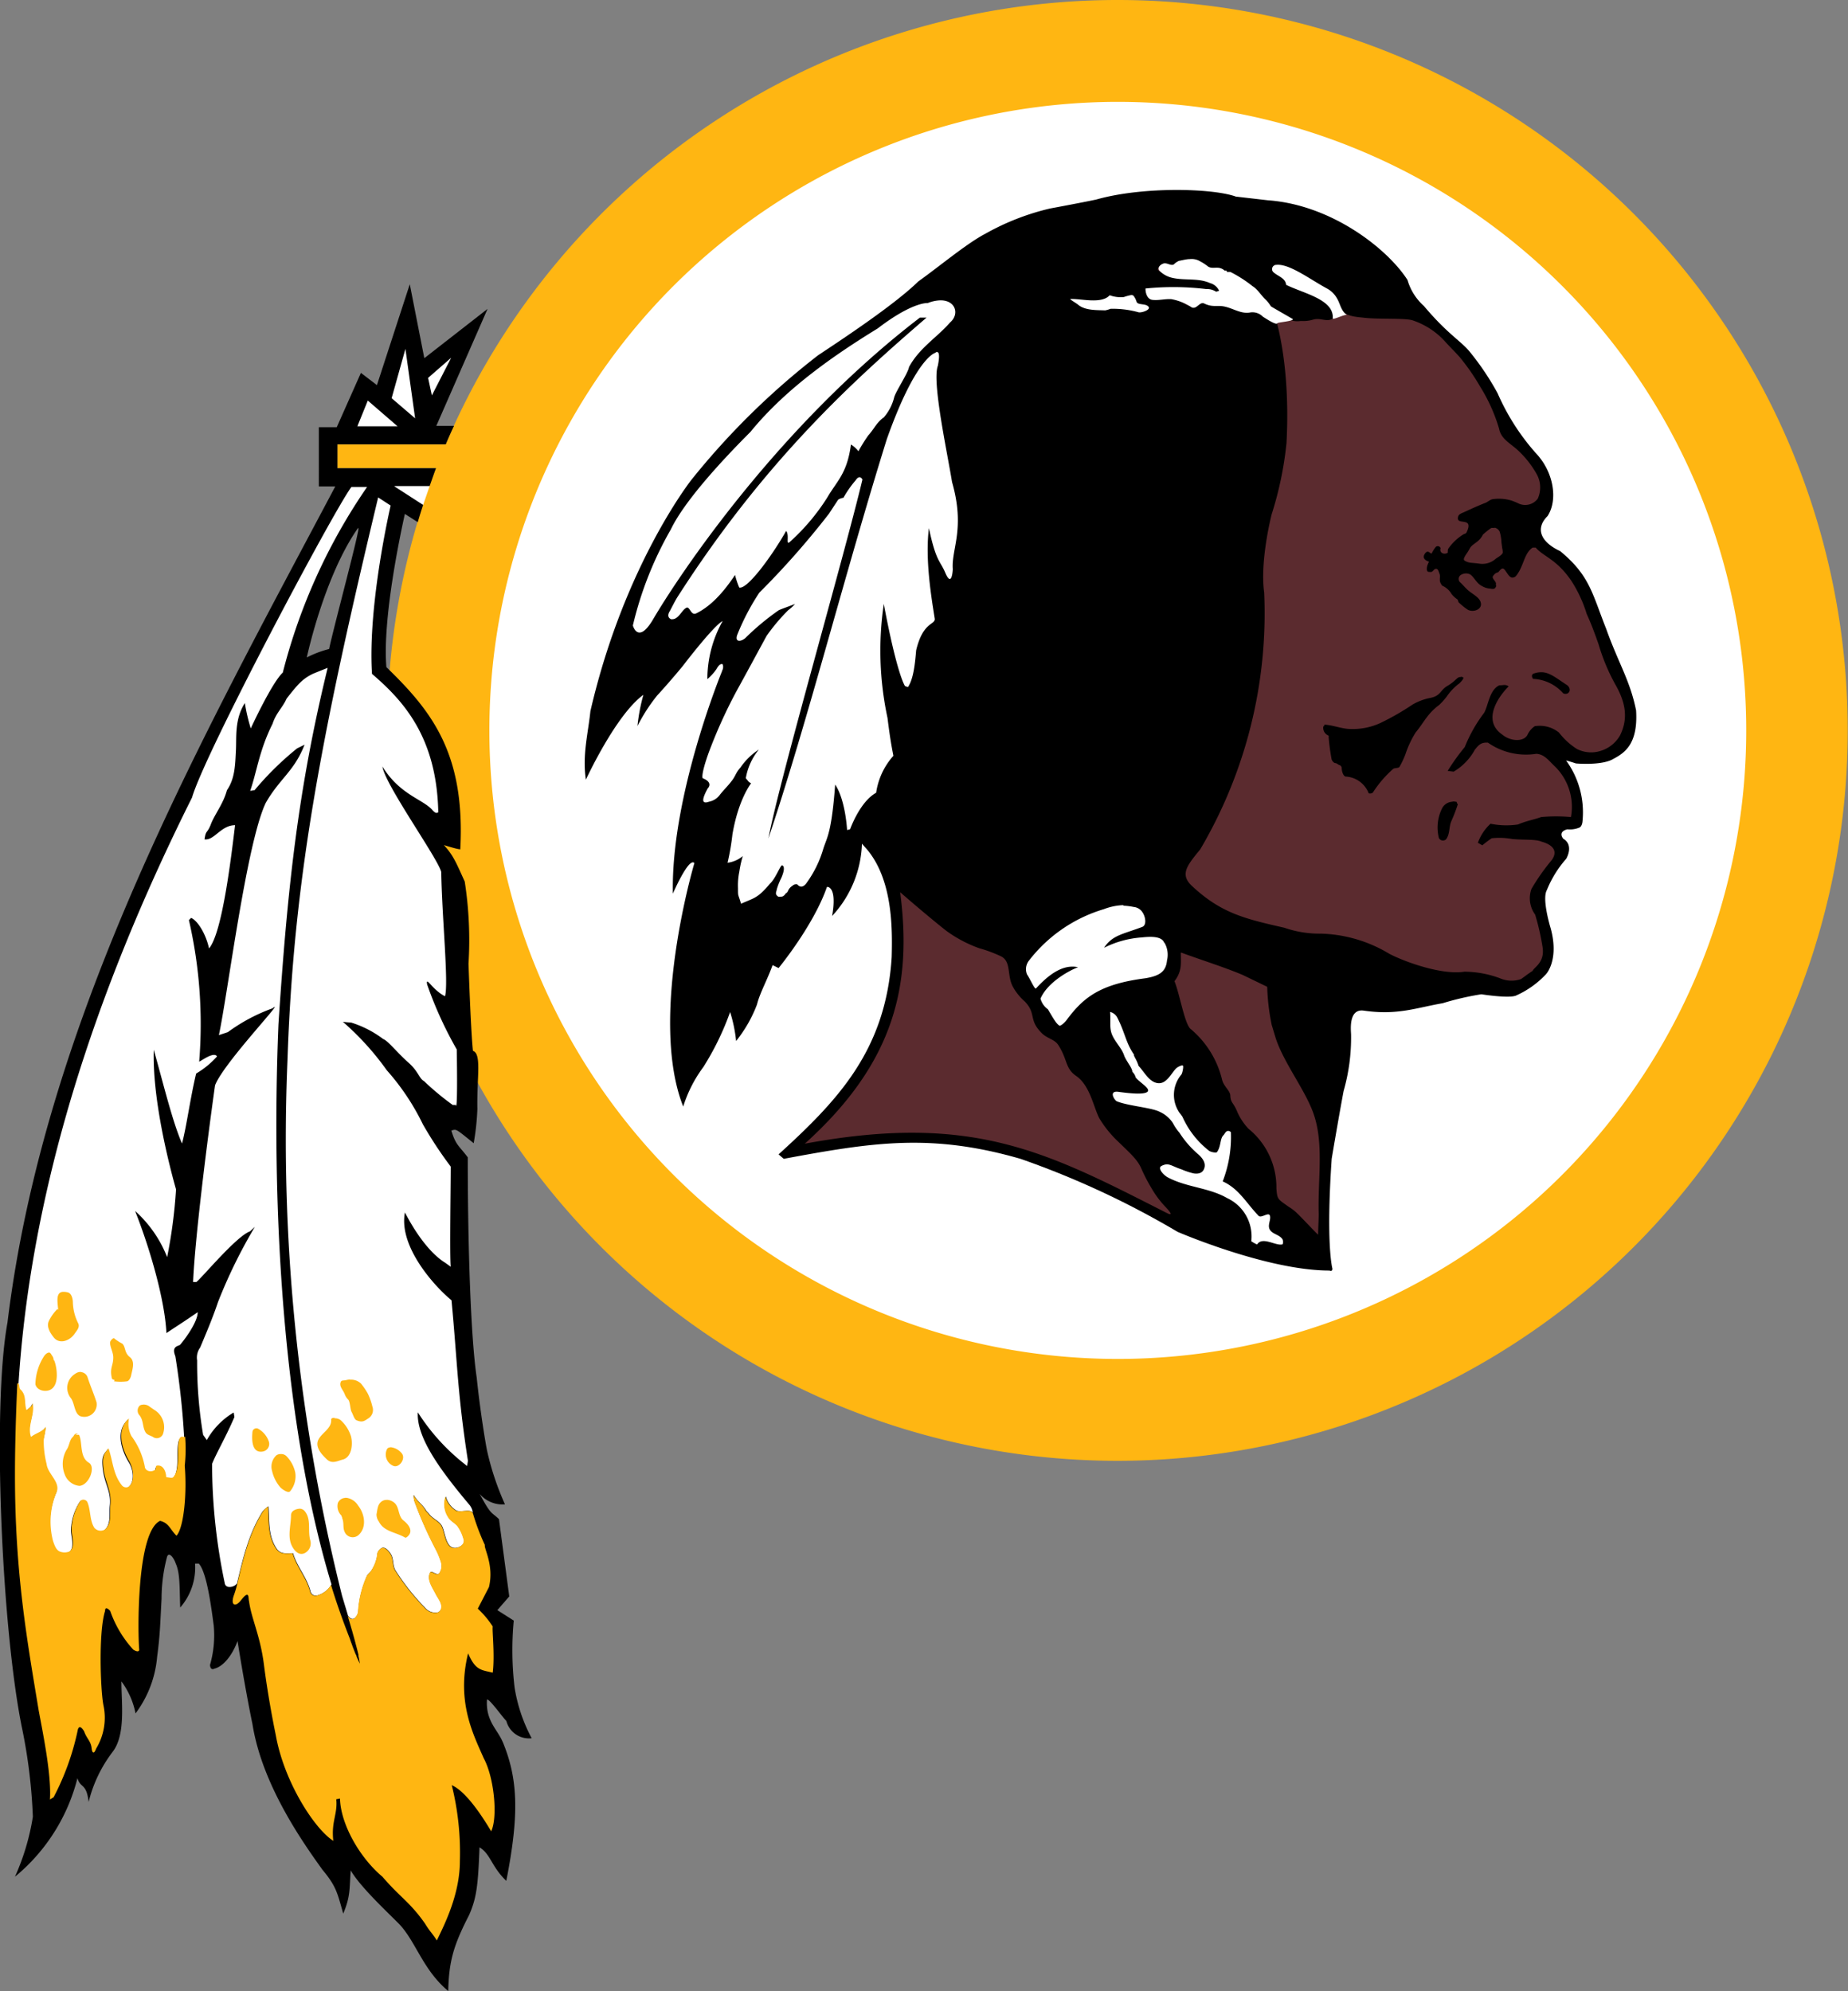
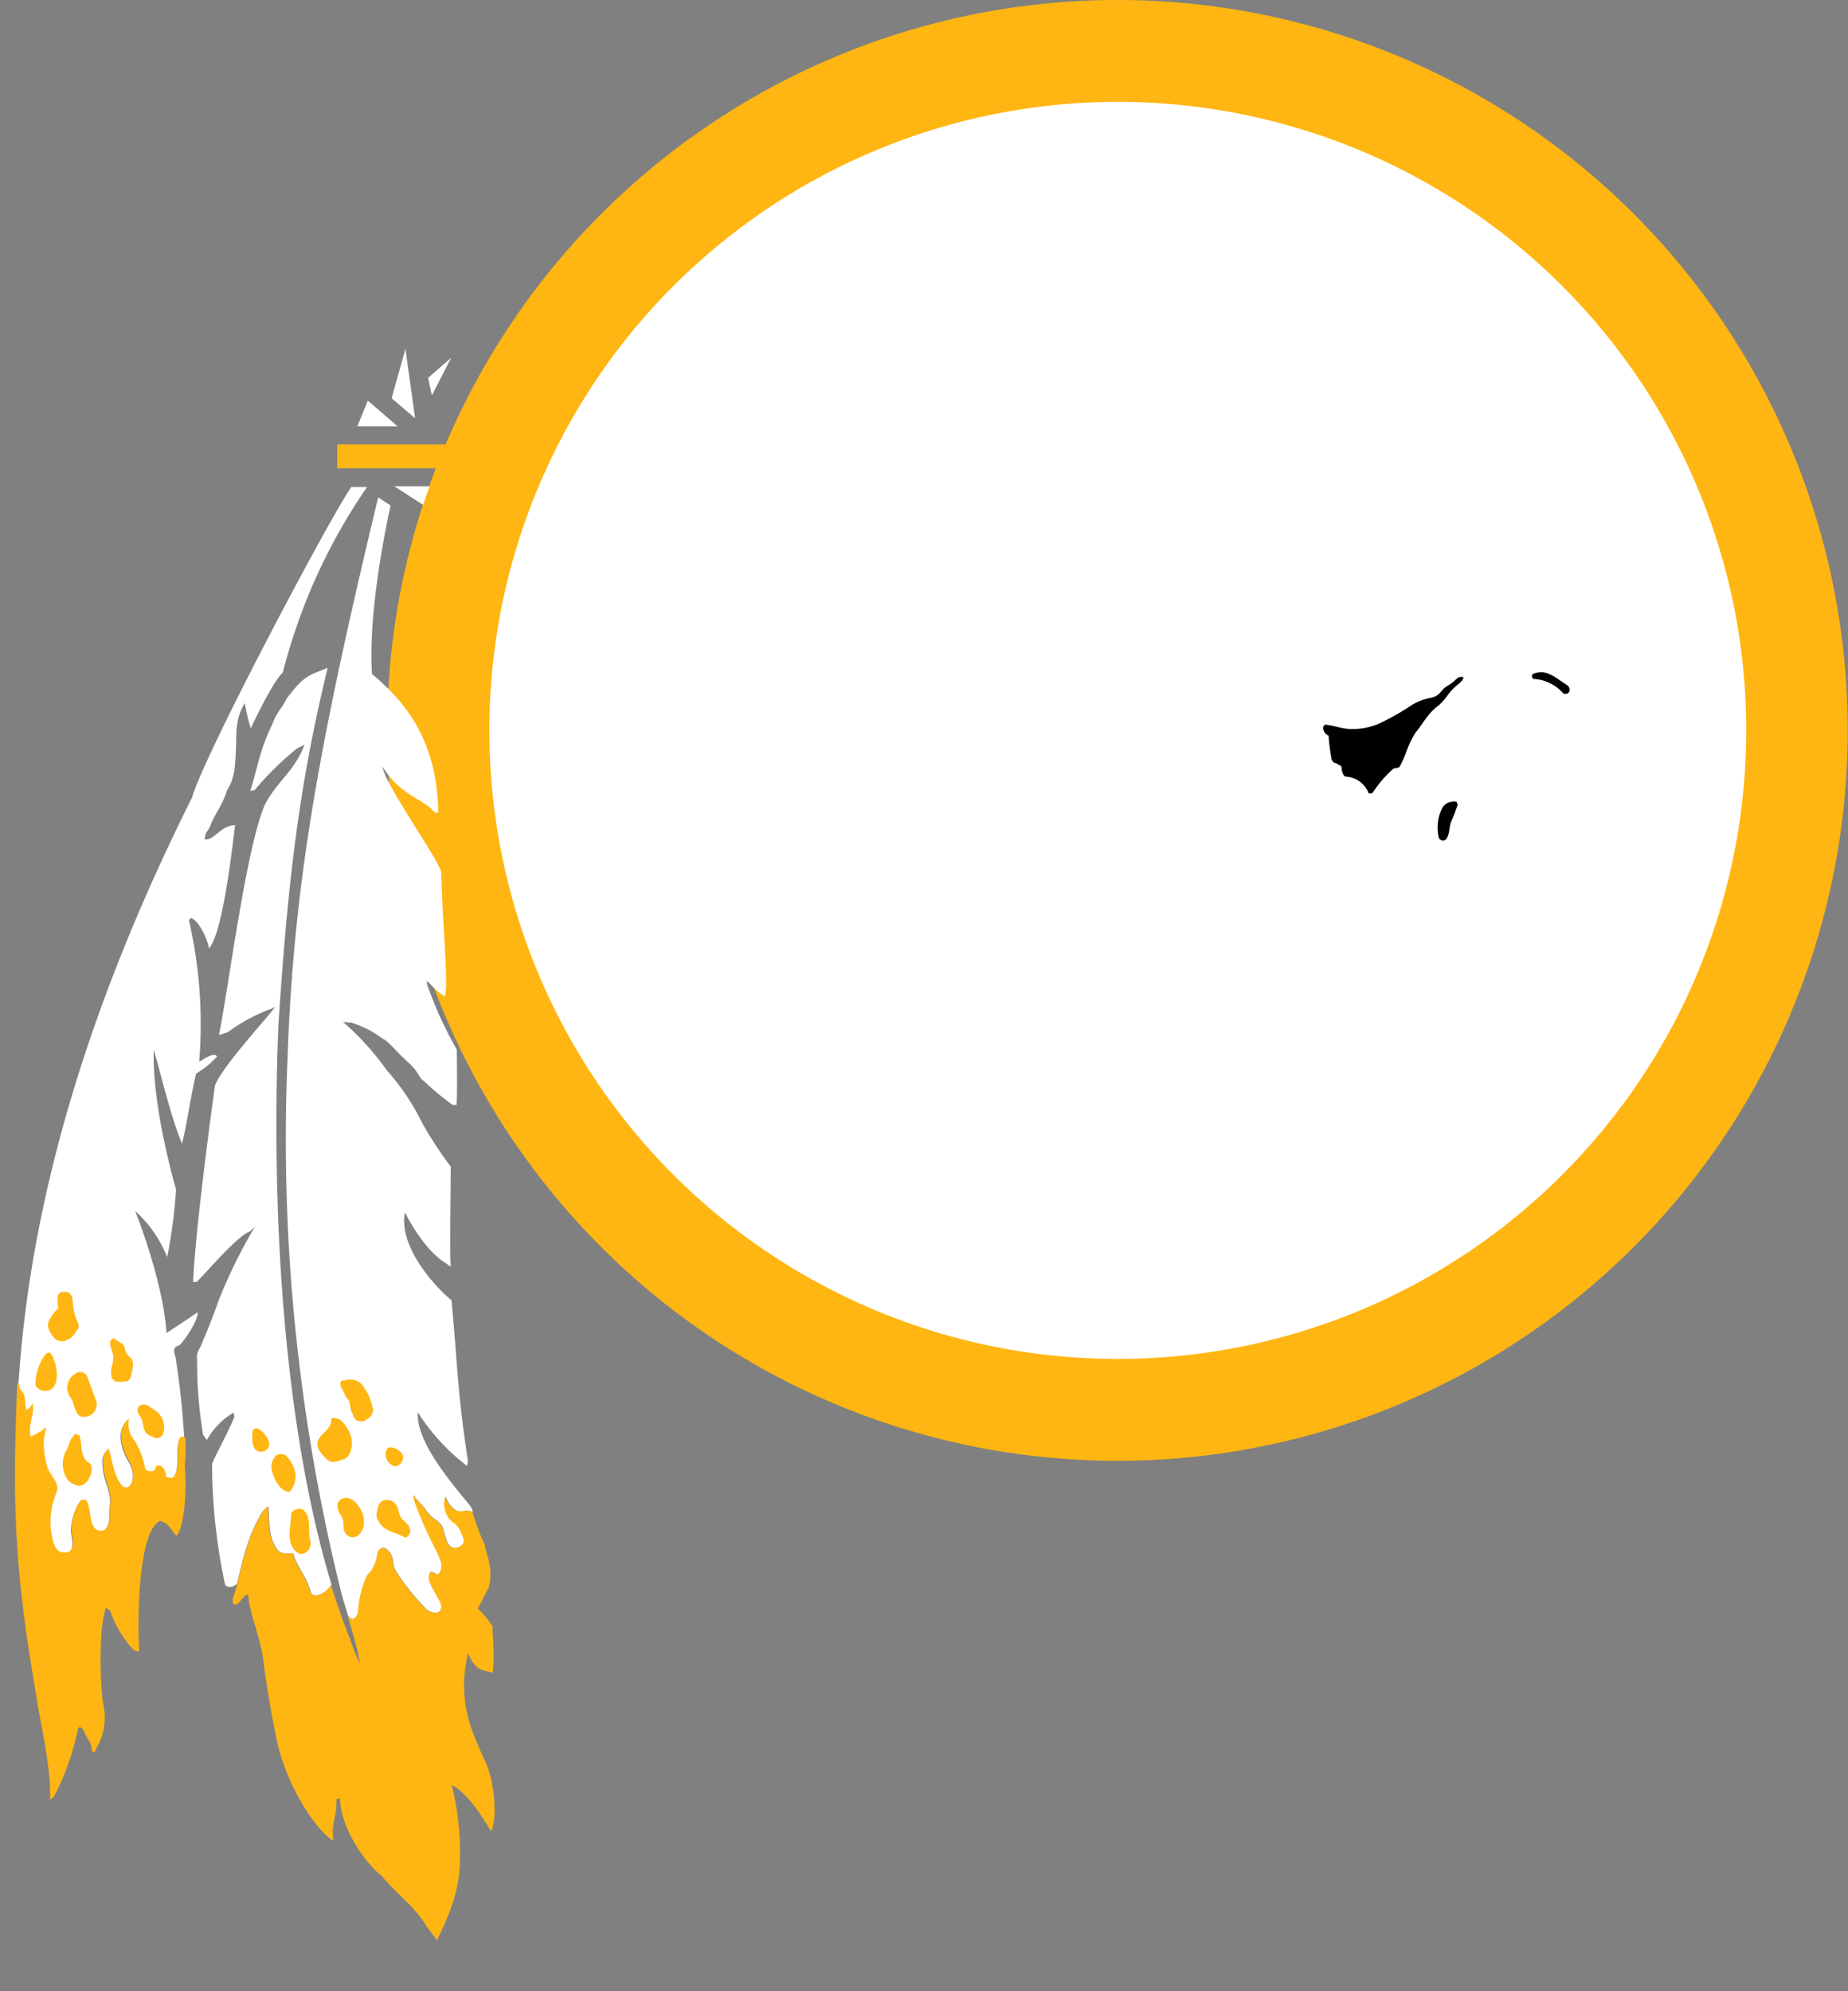
<svg xmlns="http://www.w3.org/2000/svg" viewBox="0 0 224.99 242.36">
  <rect x="0" y="0" width="224.99" height="242.36" fill="#808080" stroke="none" />
  <defs>
    <style>.cls-1{fill:#ffb612;}.cls-2{fill:#fff;}.cls-3{fill:#5b2b2f;}</style>
  </defs>
  <title>washington-redskins</title>
  <g id="Layer_2" data-name="Layer 2">
    <g id="Layer_1-2" data-name="Layer 1">
      <path class="cls-1" d="M136.08,0A88.93,88.93,0,0,0,54.25,54.1H41.06V57h12a88.91,88.91,0,1,0,83-57" />
      <path class="cls-2" d="M136.08,165.42a76.51,76.51,0,1,0-76.5-76.5,76.51,76.51,0,0,0,76.5,76.5" />
-       <path d="M87.92,81.67s-6.26,15.14-6,27.11c0,0,1.94-4.49,2.62-3.72,0,0-5.62,18.85-1.36,29.64a16.06,16.06,0,0,1,2.45-4.81,33.64,33.64,0,0,0,3.26-6.7,17.48,17.48,0,0,1,.73,3.53,16.35,16.35,0,0,0,2.54-4.44c.35-1.42,1.26-3,1.9-4.8l.73.36s4.26-5.17,5.89-9.88c0,0,1.27-.18.63,3.54a13.56,13.56,0,0,0,3.63-8.8l.72.82c3,3.72,3,9.42,2.9,13-.72,11.33-6.52,17.4-13.77,24l.63.54c10.79-2,17.89-3.15,28.82,0a106.14,106.14,0,0,1,19.13,8.89s10.88,4.71,18.49,4.71c0,0,.36.18.36-.23,0,0-.81-2.81-.09-13.37,0,0,.82-4.89,1.45-8.25a23.58,23.58,0,0,0,.91-6.88c0-.38-.37-3.18,1.54-2.91,4.13.6,6.43-.36,9.61-.9a34.08,34.08,0,0,1,4.71-1.09s3.19.51,4.17.18a11.23,11.23,0,0,0,3.71-2.63s1.63-1.72.55-5.62c0,0-1.09-3.53-.45-4.62a13.22,13.22,0,0,1,2.35-3.8s1-1.64-.36-2.45c0,0-.73-.82.5-1.14a3,3,0,0,0,1.49-.22s.32-.14.36-.81a10.74,10.74,0,0,0-2-7.35s.68.18,1.18.36c0,0,2.9.27,4.39-.45,1.32-.72,3.22-1.63,2.95-6-.72-3.63-2.17-5.8-3.62-9.88-1.73-4.35-2-6.53-5.63-9.52-2.17-1-3.17-2.62-1.53-4.26,1.26-1.9.81-5.34-1.46-7.7a27.55,27.55,0,0,1-4.62-7.25,32.91,32.91,0,0,0-3.35-5c-1.09-1.36-2.72-2.17-5.62-5.62a6.78,6.78,0,0,1-2-3.17c-2.45-3.81-9.25-9.15-17-9.7l-3.9-.45c-2.72-1-11.24-1.27-17,.36-1.88.4-5.62,1.09-5.62,1.09a29.9,29.9,0,0,0-7.89,3.08c-2.26,1.18-5.62,4-8.15,5.8C109,37,103,41,99.61,43.24A91.3,91.3,0,0,0,84.2,58.38S76,68.72,71.88,86.57c-.28,2.72-1,5.35-.55,8.34,0,0,3.63-7.89,7-10.33a22.94,22.94,0,0,0-.72,3.8A21.18,21.18,0,0,1,80,84.67s1.27-1.36,3.08-3.54c0,0,3.81-5,4.9-5.53a14.47,14.47,0,0,0-1.86,7.07,6.24,6.24,0,0,0,1.14-1.27s.36-.72.72-.54a.9.9,0,0,1-.09.82" />
-       <path class="cls-3" d="M144.67,31.71a5.37,5.37,0,0,0-1.11.1c-.15,0-.56.49-.69.48-.65,0-1.4-.2-1.72.16-.52.58.1.51.75.82a4.85,4.85,0,0,0,1.57.57c1.83,0,3-.05,4.44.74a3,3,0,0,1,.84,1c-1.37,0-3.53-.56-5.1-.43,2.65-.22-2.7.07-3.87,0-.34,0-.35.71.19,1.11.15.1,1,0,1.07.21a4.21,4.21,0,0,1,2.23,0c.68.24.29.14.89.45a2,2,0,0,0,1.14.4c.55-.06.59-.88,1.14-.61a5.34,5.34,0,0,0,.7.34c3.15-.06,3.22.92,4.69.91.38,0,.94-.15,1.2,0a1.94,1.94,0,0,0,2.06.09s2.08,5.62,1.54,15.86a42.6,42.6,0,0,1-1.81,8.7s-1.45,5.62-.91,9.52a56.59,56.59,0,0,1-7.79,31.27c-1.64,2-2.54,3.08-.91,4.53,3.44,3.18,6.25,3.9,11.15,5a13.09,13.09,0,0,0,4.44.72,16.94,16.94,0,0,1,8.34,2.45c1.72.91,6.34,2.63,9.15,2.18a12.61,12.61,0,0,1,4.35.81,3.52,3.52,0,0,0,2.54.09c.77-.54.41-.32,1.41-1,.18-.45,1.49-1,1.22-2.85a29.29,29.29,0,0,0-.91-4,3.36,3.36,0,0,1-.45-3.12,25.17,25.17,0,0,1,2.27-3.27c1.08-1.22.45-2.08-1.05-2.49-.72-.32-2.12-.18-3.57-.32a8.61,8.61,0,0,0-2.5-.09s-.72.5-1.13.86l-.54-.31a5.78,5.78,0,0,1,1.54-2.32,9.56,9.56,0,0,0,3.35.09c.94-.42,2-.6,2.81-.9a19.34,19.34,0,0,1,3.63,0,6.9,6.9,0,0,0-2-6.21c-.68-.63-1.23-1.45-2.23-1.49a8.09,8.09,0,0,1-5.88-1.36c-.87-.05-1.14.31-1.59.86a7,7,0,0,1-2.58,2.67l-.73-.09a26.3,26.3,0,0,1,2.08-2.9,17.91,17.91,0,0,1,2.36-4.17c.5-.86.64-2.81,1.86-3.35.59,0,.68-.14,1.13.13-.91.87-3.44,4-.81,5.85,1.08.91,2.72.91,3.12,0a2.58,2.58,0,0,1,.86-1,3.74,3.74,0,0,1,2.95.77A8.45,8.45,0,0,0,192,91.18a3.84,3.84,0,0,0,2.22.37,4.13,4.13,0,0,0,3-2c1-2,.77-3.94-.59-6.29a24,24,0,0,1-2-4.81c-.27-.77-.82-2.35-1.45-3.71a16,16,0,0,0-1.9-4.08c-1.82-2.63-3.31-2.86-4.31-4,0,0-.36,0-.38,0-1.06.71-1.06,2.26-2,3.43a.58.58,0,0,1-.6.2c-.29-.15-.41-.4-.74-.86s-.53-.13-.85.24a.79.79,0,0,0-.53.33c-.29.29-.06.45.16.78s0,.34.14.52a.72.72,0,0,1-.12.25c-.11.19-.41.14-.62.1a2.22,2.22,0,0,1-1-.31c-.66-.31-1-1.17-1.48-1.44a1.18,1.18,0,0,0-1.07.07.58.58,0,0,0-.17.86c.43.38.76.84,1.22,1.18.61.47,1.28.8,1.37,1.45.1.83-1.11,1.13-1.69.7a7.56,7.56,0,0,1-1-.82c-.06,0-.1-.32-.17-.37a3.4,3.4,0,0,1-.7-.64,2.48,2.48,0,0,0-1.07-1c-.1,0-.2-.2-.27-.33-.22-.37,0-.81-.14-1.15s-.19-.75-.6-.56c-.36.36-.31.36-.73.32s-.1-1-.1-.89a1,1,0,0,1,.16-.34c-.37-.12-.92-.41-.5-1s.71.21.84-.06a3.8,3.8,0,0,1,.48-.75.36.36,0,0,1,.58.17c-.18.5.35.83.85.56.05,0,0-.41.08-.5a6.18,6.18,0,0,1,1.91-1.79c.06,0,.27-.1.29-.15.22-.43.47-1.07,0-1.26s-1.18,0-1-.7c.07-.33.5-.45.73-.56.87-.4,1.75-.8,2.65-1.15.21-.09.58-.41.86-.43a5.34,5.34,0,0,1,2.25.17,8.47,8.47,0,0,1,.94.39,1.91,1.91,0,0,0,2.27-.62,3.32,3.32,0,0,0-.14-3A11.94,11.94,0,0,0,185,55c-1-1-2.24-1.48-2.49-2.82a20.64,20.64,0,0,0-2.3-5.11,25.81,25.81,0,0,0-2.39-3.47c-.21-.29-1.62-1.71-1.86-2A9.3,9.3,0,0,0,172,39c-.87-.31-4.27-.11-6-.33-.55-.07-2.26-.12-2.72-1a6.38,6.38,0,0,0-1.82-2.56c-.32-.2-.82-.41-1.15-.58-1.59-.8-3.24-2.14-5-2.07-.62,0,0,.7.15.79A4.78,4.78,0,0,1,157,34.58c.45.52,1.42.54,2.25.88s1.45.84,2.19,1.23,1.63,1.57.86,2.07-1.44-.1-2.37.13a4.23,4.23,0,0,1-1.54.18c-1.42.19-1.91-.49-3-1.27s-1.79-2-2.86-2.75a17,17,0,0,0-4.11-2.2c-.33-.11-.76.07-1.05-.09-.52-.29-.91-.9-1.54-.95s-.83-.09-1.11-.1Zm37.26,32.57a.78.78,0,0,0-.39,0,8.83,8.83,0,0,0-1,.8c-.5,1-1.27,1.06-1.61,1.7s-.48.7-.64,1.06c-.07.15-.14.33.08.44.53.29.76.19,1.87.35a2.44,2.44,0,0,0,1.86-.61c.14-.12.88-.5.86-.8-.1-1.37.11.91-.16-1.17a5.66,5.66,0,0,0-.21-1.31.87.87,0,0,0-.64-.51Zm-72.34,44.31c1.45,11.15-.54,20.66-11.61,30.63,20.49-3.8,29.47,1,44.06,8.43,1.18.6-.18-.77-.18-.77a12.13,12.13,0,0,1-1.73-2.35,20.77,20.77,0,0,1-1.17-2.27c-.46-1.09-1.34-1.85-2.8-3.27a13.44,13.44,0,0,1-2.33-2.88c-.72-1.42-1.13-4-2.84-5.16-1.33-.92-1-2-2.16-3.76-.44-.68-1.33-.76-2-1.43-1.66-1.67-.61-2.32-2.06-3.85a6.51,6.51,0,0,1-1.47-1.83c-.71-1.32-.17-3-1.39-3.65a16.46,16.46,0,0,0-2.68-1,15.92,15.92,0,0,1-4-2.11c-1.08-.84-3.3-2.68-5.67-4.74ZM143.76,116c0,1.27.18,2.18-.77,3.44.63,1.55,1.18,4.94,1.9,5.76a11.59,11.59,0,0,1,3.9,6.25c.23.86,1,1.32,1,1.95.06.91.37.75.87,2a7.37,7.37,0,0,0,1.34,2,9.17,9.17,0,0,1,3.4,7.27c.1,1.37.17,1.28,1.51,2.24a5.4,5.4,0,0,1,1.08.85c.27.23,2.22,2.32,2.49,2.54,0-.81.09-2.2.07-2.63-.12-4.28.7-8.7-.75-12.43-1.08-2.8-3.53-5.95-4.49-8.88l-.48-1.59a26.44,26.44,0,0,1-.55-4.65l-3-1.45c-2.39-1-5.09-1.83-7.49-2.72Z" />
      <path d="M187.73,81.83a2.74,2.74,0,0,0-1,.16c-.4.13-.14.64-.06.65a5.16,5.16,0,0,1,3.64,1.75.6.6,0,0,0,.57,0c.43-.29.18-.82-.11-1C189.42,82.5,188.68,81.87,187.73,81.83Zm-9.86.59c-.48-.07-.55.43-1.66,1.08-.88.52-.8,1.18-2,1.44a7,7,0,0,0-2.21.81A31.58,31.58,0,0,1,168.08,88a8,8,0,0,1-3.61.74c-1.07,0-2.08-.45-3.17-.53-.15,0,0,.24-.18.19a1,1,0,0,0,.72,1.17h-.09a25,25,0,0,0,.36,2.79c0,.15.23.51.46.53s.33.21.54.25a.41.41,0,0,1,.24.33c0,.5.24,1.05.49,1.06a3.18,3.18,0,0,1,2.78,2c0,.09.43.1.54-.08a13.61,13.61,0,0,1,2.44-2.84c.17-.16.66-.07.79-.27a11.28,11.28,0,0,0,.72-1.53,12.15,12.15,0,0,1,1.23-2.63c1.09-1.33,1.42-2.28,2.88-3.37a8.27,8.27,0,0,0,.9-1,6.8,6.8,0,0,1,1.56-1.63c.22-.21.63-.66.43-.74a1.53,1.53,0,0,0-.24-.07Zm-1,15.17a1.5,1.5,0,0,0-1.26.73,5.22,5.22,0,0,0-.43,3.68.55.55,0,0,0,.88.16c.48-.64.33-1.5.64-2.21a19.57,19.57,0,0,0,.77-2V98c.06-.15-.16-.22-.09-.37a1.79,1.79,0,0,0-.51-.07Z" />
-       <path d="M43.6,64.26c-3,4.26-5.16,11-6.25,15.77A13.12,13.12,0,0,1,40.07,79c.45-2.27,4-15.39,3.53-14.69ZM61.19,212c1.84,4.43,2.08,8.7.45,16.95-1.81-1.72-1.9-3.26-3.26-4.08-.18,4.71-.36,6.16-1.27,8.25-1.91,3.71-2.45,5.62-2.54,9.24-3.17-2.63-4-6.25-6.16-8.34-1.54-1.54-4.62-4.44-5.71-6.34-.18,2.27,0,3.08-.91,5.26-.73-2.52-.81-3.27-2.54-5.35-2.27-3.17-7.34-10.24-8.52-17.76-.27-1.27-1-5-1.81-10.07-.63,1.72-1.72,3.09-2.81,3.36-.54.27-.54-.46-.54-.46a13,13,0,0,0,.45-4.8c-.27-2-.82-6.44-1.81-7.52h-.46a7.41,7.41,0,0,1-1.81,5.34c-.09-2.35,0-4.17-.54-5.34-.27-.82-.91-1.54-1.09-.73a20,20,0,0,0-.64,5c-.18,3.26-.18,4.35-.54,7.07a13.37,13.37,0,0,1-2.63,6.89,9.58,9.58,0,0,0-1.72-3.9c0,2.63.55,6.52-1.09,8.61a16.55,16.55,0,0,0-2.9,6.07c-.27-2.36-1-1.63-1.36-2.9a22.76,22.76,0,0,1-7.61,12A28.62,28.62,0,0,0,4,221.15a65.27,65.27,0,0,0-1.26-10.51C.24,198.78-1,171.38.91,161c4.5-37.09,23.67-71.13,39.91-101.79h-2V52H41l2.94-6.61,1.95,1.49,4-12.28,1.77,9,7.7-6L53.12,51.84h2.15c-.35.75-.69,1.49-1,2.25l-13.19,0V57h12c-.27.71-.51,1.44-.77,2.16H48l3.52,2.28c-.23.7-.45,1.41-.66,2.12l-1.57-1c-.64,2.9-2.72,12.81-2.25,18.65,5.53,5.35,9.61,10.52,9,22.12,0,0,.36.27-2-.46,1.18,1.27,1.55,2.27,2.54,4.44a46.46,46.46,0,0,1,.46,10s.27,8.07.54,10.61c1.09.36.46,3.26.54,7.07a30.3,30.3,0,0,1-.45,4.17c-2.26-1.82-2.08-1.72-2.72-1.54.55,1.81.91,1.81,2,3.26,0,10.79.36,21.93,1.09,26.83.36,3.53,1,7.61,1.26,8.88a33.56,33.56,0,0,0,2.18,6.53,3.64,3.64,0,0,1-3.08-1.27c1.45,2.72,1.45,2.17,2.35,3.08L62,194.33,60.55,196l2,1.27a38.55,38.55,0,0,0,.1,8.15,19.57,19.57,0,0,0,2.08,6.17,2.84,2.84,0,0,1-3.08-2.09c-.73-.81-2-2.63-2.36-2.63-.18,2.63,1.27,3.63,1.91,5.17" />
      <path class="cls-2" d="M144.86,31.54c-.43,0-.88.14-1.31.21a1.86,1.86,0,0,0-.61.41c-.33.28-.86-.23-1.3-.08s-.79.56-.43.93a3.21,3.21,0,0,0,1.43.79c1.57.39,3.2,0,4.68.66a1.7,1.7,0,0,1,1.11.94c-.15,0-.31.17-.44.07a1.94,1.94,0,0,0-1.11-.28,33.48,33.48,0,0,0-7.42-.07c0,.63.25,1.3.82,1.38.77.1,1.6-.14,2.34-.08a6.55,6.55,0,0,1,2.47,1,.54.54,0,0,0,.43,0c.36-.15.68-.67,1.08-.48a2.91,2.91,0,0,0,.77.26c.56.1,1,0,1.51.08,1.14.17,2.11.94,3.25.77a1.77,1.77,0,0,1,1.66.54c-.24-.21,1.56,1.08,1.72.76.06-.13,1.89-.23,1.91-.5l-2.69-1.55a3.91,3.91,0,0,0-.63-.82c-.6-.55-.92-1.21-1.61-1.65a15.62,15.62,0,0,0-2.7-1.73c-.11,0-.24,0-.36,0a.12.12,0,0,1-.09-.17c-.1,0-.22,0-.26,0a1.18,1.18,0,0,0-.49-.28c-.52-.18-1.13.13-1.59-.27a5.83,5.83,0,0,0-.87-.56A2,2,0,0,0,144.86,31.54Zm10.55.7a.52.52,0,0,0-.42.85c.54.54,1.51.72,1.59,1.58,2.13,1.06,5.85,1.77,5.68,4.09,0,.22,1.36-.48,1.72-.43-.72-.47-.81-1.37-1.2-2a3,3,0,0,0-1.17-1.18C159.48,34,157,32.09,155.41,32.24Zm-17.7,3.68a6,6,0,0,0-.89.24,3.92,3.92,0,0,1-1.72-.22c-1,1.12-3.57.38-4.79.46-.15,0,.77.53.93.68.86.73,2.27.66,3.32.7a3.82,3.82,0,0,0,.65-.19,11.74,11.74,0,0,1,3.43.43c.37.07,1.54-.32,1.17-.71s-1.25-.15-1.43-.56A2.2,2.2,0,0,0,138,36,.39.39,0,0,0,137.71,35.92Zm-23.25.64a4.54,4.54,0,0,0-1.51.33s-1.82-.18-6.08,3.08c-4.71,2.9-11,7.07-15.5,12.6-3.31,3.31-8,8.34-9.7,11.88a43.45,43.45,0,0,0-4.62,11.69s.63,2.35,2.45-.73C82.67,70,94.72,51.89,112,38.66l.81,0c-8.52,7.34-19.58,17.22-30.32,34-.4.63-.92,1.73-1,1.82-.3.57,0,.81.22.89.9.13,1.27-1.13,1.88-1.4.39-.16.54,1,1.16.7,2.2-1.06,3.83-3.33,4.74-4.68A9.81,9.81,0,0,0,90,71.52c1,.27,4.08-4,5.71-6.89.45.54-.11,1.87.49,1.3a25.68,25.68,0,0,0,4.52-5.37c1.16-2,2.42-2.91,2.88-6.45a3.33,3.33,0,0,1,.91.82,19.57,19.57,0,0,1,1.2-1.93c.79-.88,1-1.57,1.9-2.2a5.89,5.89,0,0,0,1.24-2.38c.15-.7,1.71-3,1.82-3.74,1.27-2.35,3.44-3.62,5-5.43,1.18-1,.68-2.72-1.2-2.69ZM81.69,75.36H81.6C81.83,75.41,81.78,75.41,81.69,75.36ZM49.36,42.47l-1.68,6,2.86,2.45Zm64.73.36a.57.57,0,0,0-.24.13s-2.36.55-5.89,10.52c-5.17,16.58-9.61,34.26-14.41,48.58C95,94.54,102.7,68,105,58.37c0,0-.32-.68-.82.09a12.64,12.64,0,0,0-1.49,2.13,1.7,1.7,0,0,0-.64.23l-1.13,1.72a100.74,100.74,0,0,1-8.48,9.61,28.43,28.43,0,0,0-2.63,5c-.41.94.23,1.08.91.54a31,31,0,0,1,4.08-3.4c.1-.08,2-.75,2-.78a5,5,0,0,1-.83.76,23.49,23.49,0,0,0-2.63,3.12c-1,1.83-2.21,4.09-3.72,6.83a60.63,60.63,0,0,0-3.35,7.43c-1,2.81-.72,3.08-.72,3.08,1.36.54.62,1.23.62,1.23-.62,1.13-.9,2,.15,1.63a2.13,2.13,0,0,0,1.32-.84c.53-.66,1-1.11,1.35-1.57.62-.76.5-1,1.15-1.74a8,8,0,0,1,2.25-2.2,7.51,7.51,0,0,0-1.59,3.49l.37.45.27.18s-1.54,1.91-2.27,6.22a29.17,29.17,0,0,1-.59,3.44,3.6,3.6,0,0,0,1.85-.81,13.53,13.53,0,0,0-.42,1.9,8.2,8.2,0,0,0-.16,2c0,1.09,0,.63.37,1.9,1.63-.73,2-.64,3.52-2.44.74-.69,1.29-2.35,1.5-2.23.41.18.07,1.1-.11,1.51a8.49,8.49,0,0,0-.56,1.41c0,.21-.26.52.07.8.15.12.05.11.51.09.28,0,.53-.42.53-.42s.15,0,.29-.35a1.35,1.35,0,0,1,.5-.55.67.67,0,0,1,.59-.18c.63.73,1.18-.23,1.18-.23a13.52,13.52,0,0,0,2-4.12c.45-1.4,1-1.9,1.44-7.8,1.27,1.91,1.45,5.54,1.45,5.54l.37-.1s1.18-3.35,3.17-4.44A8.58,8.58,0,0,1,108.77,92c-.27-1.36-.45-2.45-.72-4.62a39,39,0,0,1-.45-13.87c1.63,8.7,2.58,10,2.58,10l.36.13c.68-1,.86-2.85,1-4.48.82-3.45,2.27-3.08,2.27-3.81-.45-2.81-1.18-7.25-.72-11.06.9,4.17,1.35,3.9,2,5.44.82,1.91.91-.45.91-.45-.19-2.45,1.54-4.9-.09-10.6-.64-3.9-2.45-12.24-1.73-14.15.29-1.47.08-1.7-.12-1.67Zm-59.16.72L52.12,46l.46,2.13ZM44.78,48.76l-1.27,3.13H48.4ZM48,59.19l3.52,2.27.78-2.27Zm-5.22.09c-2.27,3.08-17.86,32.45-19.4,37.8-12,24-19.67,47.93-21.14,71.56.09.81.1.31.5,1s.16,1.43.43,2.13c.24-.3.68-.44.72-.91.35,1.42-.68,2.76-.18,4.17.55-.5,1.38-.6,1.81-1.26,0,.56-.19,1.1-.27,1.64a11.52,11.52,0,0,0,.35,2.88c.14,1.25,1.68,2.18,1.24,3.4a9.17,9.17,0,0,0-.45,6c.14.39.34,1.05.79,1.26a1.57,1.57,0,0,0,1.22,0,1,1,0,0,0,.38-.67c.13-.88-.26-1.69-.1-2.53a6.62,6.62,0,0,1,1.08-3,.56.56,0,0,1,.79.16c.45,1,.27,2.24.87,3.17a1,1,0,0,0,1.3.19c.85-.79.54-2,.65-3,.18-1.7-.62-2.61-.84-4.34s.09-1.87.61-2.53c.54,1.52.54,3.17,1.64,4.52a.65.65,0,0,0,.85.13c.8-.68.63-2.17,0-3.13-.88-1.48-1.59-3.81,0-5.15a3.26,3.26,0,0,0,.3,2.14,9.07,9.07,0,0,1,1.64,3.83c.05.54.82.75,1.29.33.08-.08,0-.44.22-.47.77-.1,1.13.8,1.09,1.42.3,0,.7.1.85,0,.73-.75.55-2.54.6-3.57.09-1.91.5-1.17.81-1.35a97.31,97.31,0,0,0-1.08-10c-.39-1,0-1.18.54-1.37.13-.1,2.18-2.62,2.18-4-1.73,1.19-2.18,1.46-3.81,2.54-.18-3.89-1.91-10.05-3.81-14.86a14.82,14.82,0,0,1,3.9,5.62,61,61,0,0,0,1.08-8.25c-1-3.54-2.89-11.24-2.71-17,1.18,4.17,2.26,8.7,3.44,11.42.54-2,1-5.52,1.72-8.52a10.59,10.59,0,0,0,2.54-2.08c-.36-.64-1.9.54-2.17.63A56.42,56.42,0,0,0,23,112l.27-.27c.82.36,1.81,2,2.18,3.72,1.63-1.91,2.72-11.33,3.17-15-1.73,0-2.54,1.9-3.72,1.72.18-1.18.27-.63.73-1.72.45-1.27,1.54-2.54,2-4.26,1-1.45,1-3.17,1.09-4.81s-.18-3.8,1.09-5.8a22.1,22.1,0,0,0,.72,3.09s2.54-5.53,3.9-6.8A70.36,70.36,0,0,1,44.69,59.28Zm3.26,1.27C39,89.92,35.72,107.32,35,129.07a228.82,228.82,0,0,0,6.65,65.2c.23.77.48,1.58.72,2.4.19.25.42.51.75.35a1.23,1.23,0,0,0,.51-1,12.43,12.43,0,0,1,1.06-4.2c0-.1.33-.38.47-.55a4.61,4.61,0,0,0,.81-2.22,1.09,1.09,0,0,1,.36-.52c.45-.4.94.18,1.2.55.45.63.23,1.47.64,2.11a27.9,27.9,0,0,0,3.56,4.49,1.66,1.66,0,0,0,1.55.6.71.71,0,0,0,.41-.36c.26-.68-.29-1.26-.59-1.84-.42-.84-1.18-1.85-.69-2.7.13-.23.79.45,1.08.14a1.58,1.58,0,0,0,.22-1.38,9.11,9.11,0,0,0-.67-1.61,48.58,48.58,0,0,1-2.53-5.66,1.92,1.92,0,0,1-.13-.9c.33.71,1.1,1.19,1.47,1.86.1.17.3.32.4.46.45.61,1.3.87,1.59,1.53.42.92.46,2.82,1.78,2.58.43-.08,1.1-.48.82-1.16a4.78,4.78,0,0,0-.74-1.52c-.35-.38-.87-.62-1.1-1.05a2.87,2.87,0,0,1-.32-2.51,2.85,2.85,0,0,0,1.12,1.6c.49.49,1.79-.17,2.17.38a1.87,1.87,0,0,0-.36-.89c-3.36-4-6.53-8.16-6.34-11.33a25.26,25.26,0,0,0,6,6.53l.1-.63c-1.27-8.16-1.27-11.79-2-19.54-2-1.63-6.48-6.52-5.67-10.69,1.5,2.9,3.27,5.12,4.9,6.12l.68.49c-.14-1.4,0-9.69,0-12.19a48,48,0,0,1-3.4-5.16,28.71,28.71,0,0,0-4.39-6.57,33.59,33.59,0,0,0-5.35-5.9,9.43,9.43,0,0,0,1,.09,12.79,12.79,0,0,1,3.9,2c.68.28,1.58,1.55,3.22,3,1.08,1,1.18,1.81,1.76,2.13a33.34,33.34,0,0,0,3.49,2.9h.37c.27,1.09.13-6.75.13-6.75A47.23,47.23,0,0,1,52,119.83c-.18-1.09.64.68,2.18,1.44.45-1.58-.37-9.6-.46-15.13-.45-1.72-6.84-10.61-7.16-12.83,2.18,3.54,5.08,4,6.17,5.4.27.22.32.31.63.18-.18-9.16-4.26-13.6-8.07-16.86-.54-8.43,2.27-20.49,2.27-20.49ZM39.89,81.3s-1.18.46-1.82.73c-1.27.63-1.81,1.27-3.17,3-.54,1.18-1.27,1.72-1.72,3.08-1.63,3.26-1.9,5.8-2.72,8.16l.54-.09a36.88,36.88,0,0,1,5.17-5.08l.91-.45c-1.27,3.26-3,4.08-4.72,7.07C30,102.64,27.74,120.93,26.65,126l1.09-.36a21.48,21.48,0,0,1,5.44-2.9c1.81-1.45-6,6.7-7,9.38-1,7.11-2.45,18.72-2.67,23.93l.4,0c.55-.36,4.85-5.57,6.53-6.16l.59-.55a62.4,62.4,0,0,0-4.49,9.16c-.63,1.89-1.45,3.81-2.17,5.53A2.07,2.07,0,0,0,24,165.6a52.58,52.58,0,0,0,.73,9.06l.45.64a9,9,0,0,1,3.27-3.36l.09.55c-1,2.35-2.27,4.53-2.72,5.71a70.79,70.79,0,0,0,1.54,14.5c.09.65.9.54,1.27.27l.22-.2c.74-3.12,1.4-6,3.11-8.77a3.12,3.12,0,0,1,.72-.64c.15,1.76-.08,3.55,1,5.15.49.73,1.23.56,2,.56.49,1.68,1.7,2.94,2.14,4.7a.66.66,0,0,0,.84.43A2.89,2.89,0,0,0,40.28,193l.08-.12c-5.91-19.49-7.38-45.83-6.46-68.19,1.09-16.5,2.37-28.57,6-43.42Zm96.88,28.88a7.31,7.31,0,0,0-2.38.49,18,18,0,0,0-9.09,6.23,1.68,1.68,0,0,0-.26,1.72c.36.5.93,1.86,1.09,1.7,1.45-1.58,3.22-3,5.12-2.58-.81.28-3.67,1.72-4.57,3.82a2.35,2.35,0,0,0,.9,1.3c.73,1.23,1,1.72,1.41,2,.26,0,.79-.55.93-.78,2-2.66,4-4.29,9.54-5,1.58-.27,2.49-.72,2.62-2.17a2.93,2.93,0,0,0-.32-2.18v.1c-.24-.91-1.71-.83-2.75-.72a12,12,0,0,0-4.59,1.26c1-1.54,2.27-1.64,4.65-2.54.54-.21.41-1.17.06-1.72a1.43,1.43,0,0,0-1.12-.71,7.13,7.13,0,0,0-1.24-.15Zm-1.62,13c.09,1.36-.11,2,.28,2.86s1.14,1.57,1.43,2.43c.22.66,1,1.51,1,2a1.43,1.43,0,0,1,.41.69c.48.62,1.91,1.39,1.41,1.76s-2.36.14-3.43,0c-1.36-.23-.57,1-.28,1.14,1.39.57,4.31.77,5.26,1.3a3.67,3.67,0,0,1,1.58,1.37,6,6,0,0,0,.79,1.16,11.94,11.94,0,0,0,2.2,2.55c.47.39,1,1,.85,1.65s-.63.84-1.3.75a8.13,8.13,0,0,1-1.51-.5c-1.27-.41-1.54-.87-2.44-.41-.5.26.22,1.09.78,1.39,2.28,1.22,5,1.24,7.22,2.52a5.14,5.14,0,0,1,2.94,5.26s.68.43.72.37c.66-1,2.29.24,3.08,0,.07,0,.11-.44,0-.62-.38-.57-1.19-.6-1.53-1.15s.16-1.22,0-1.72-1.07.38-1.4,0c-1.45-1.51-2.4-3.31-4.35-4.17a15,15,0,0,0,1-6c-.54-.45-.77.27-.9.37-.45.42-.28,1.35-.8,2.07-.09.11-.78,0-1-.2a10.83,10.83,0,0,1-3.2-4.11,5.67,5.67,0,0,0-.35-.47,3.84,3.84,0,0,1,.22-4.67c.12-.15.3-1,.18-1.09s-.65.17-.83.35c-.62.64-1.15,1.9-2.2,1.79s-1.63-1.32-2.36-2.1c-.23-.77-.66-1.27-.55-1.36-1-1.45-1.09-2.63-2-4.44A1.36,1.36,0,0,0,135.15,123.18Z" />
      <path class="cls-1" d="M7.73,157.25c-1,0-.71,1.27-.65,2.19l-.1-.09a5.47,5.47,0,0,0-1,1.39c-.39.73.14,1.53.57,2.07.72.89,2,.38,2.57-.51.24-.35.63-.75.4-1.22a6,6,0,0,1-.65-2.55c0-.34-.12-1.08-.61-1.21A2.06,2.06,0,0,0,7.73,157.25Zm6.17,5.64c-.21,0-.5.35-.5.54,0,.59.4,1.19.39,1.83,0,1-.46,1.24-.17,2.51.06.26.48.1.25.37a5.82,5.82,0,0,0,1.62,0c.25-.08.43-.48.47-.69.16-.77.52-1.73-.16-2.26s-.49-1.25-.91-1.63a6.41,6.41,0,0,1-.9-.57.16.16,0,0,0-.09-.05ZM6,164.64c-.22,0-.47.19-.64.45a6.55,6.55,0,0,0-1.05,3.41c.18.82,1.35,1,1.92.61,1.3-.82.36-3.94.3-3.51a.92.92,0,0,0-.23-.63C6.19,164.75,6.08,164.65,6,164.64ZM9.87,167a1.09,1.09,0,0,0-.7.22,2,2,0,0,0-.52,3c.45.65.4,1.81,1.1,2.16a1.51,1.51,0,0,0,2-1.69c-.34-1.08-.76-2-1.1-3.07a.93.93,0,0,0-.82-.6Zm32.75.92a2.74,2.74,0,0,0-.5.08c-.22.06-.52,0-.61.17-.29.56.26,1,.46,1.54a1.78,1.78,0,0,0,.44.68c.23.29.22,1.18.4,1.49s.3.85.58,1c.76.33,1,.06,1.48-.24a1.22,1.22,0,0,0,.46-1.45,7.7,7.7,0,0,0-.54-1.53,8.15,8.15,0,0,0-.84-1.24,1.73,1.73,0,0,0-1.33-.47Zm-40.51.5s-.29,5.76-.29,11.11c0,11.87,1.45,20,2.9,28.73.63,3.35,1.54,7.89,1.36,10.79l.45-.28a31.46,31.46,0,0,0,2.9-8c.18-1.18.82,0,.82,0,.27.81.81,1.18.9,2s.36.64.55.09a7.23,7.23,0,0,0,.9-5.25c-.36-1.73-.63-8.89.19-11.51,0-.73.63,0,.63,0a13.55,13.55,0,0,0,2.81,4.71s.68.45.72,0c-.18-1.9-.36-14.32,2.54-15.68,1.09.27,1.18,1,2,1.81.91-1,1.28-5.26,1-8.52a18.89,18.89,0,0,0,.05-3.54c-.32.18-.77-.54-.86,1.37-.05,1,.13,2.82-.6,3.57-.15.15-.55,0-.85,0,0-.62-.32-1.52-1.09-1.42-.24,0-.14.39-.22.47-.47.42-1.24.21-1.29-.33A9.07,9.07,0,0,0,16,174.81a3.26,3.26,0,0,1-.3-2.14c-1.58,1.34-.87,3.67,0,5.15.58,1,.75,2.45,0,3.13a.65.65,0,0,1-.85-.13c-1.1-1.35-1.1-3-1.64-4.52-.52.66-.82.9-.61,2.53s1,2.64.84,4.34c-.11,1,.2,2.25-.65,3a1,1,0,0,1-1.3-.19c-.6-.93-.42-2.16-.87-3.17a.56.56,0,0,0-.79-.16,6.62,6.62,0,0,0-1.08,3c-.16.84.23,1.65.1,2.53a1,1,0,0,1-.38.67,1.57,1.57,0,0,1-1.22,0c-.46-.21-.65-.87-.79-1.26a9.17,9.17,0,0,1,.45-6c.44-1.22-1.1-2.15-1.24-3.4a11.52,11.52,0,0,1-.35-2.88c.08-.54.23-1.08.27-1.64-.43.66-1.26.76-1.81,1.26-.5-1.41.53-2.75.18-4.17,0,.47-.48.61-.72.91-.27-.7-.07-1.51-.43-2.13s-.39-.18-.48-1l-.16-.19ZM17.28,171a.54.54,0,0,0-.28.11.85.85,0,0,0,0,1.19c.48.63.34,1.37.69,2,.22.41.65.42,1,.66a.81.81,0,0,0,1.13-.35,2.46,2.46,0,0,0-1.05-3l-.52-.36A1.14,1.14,0,0,0,17.28,171Zm23.46,1.59c-.11,0-.43,0-.42.22.08,1.1-1.2,1.62-1.58,2.49s.41,1.74,1.06,2.35,1.36.15,2,0c1-.32,1.18-1.8.94-2.78a4.42,4.42,0,0,0-1.27-2,1.11,1.11,0,0,0-.74-.22Zm-9.5,1.28a.47.47,0,0,0-.5.4c-.1.94-.11,2.7,1.3,2.41a.94.94,0,0,0,.71-1.14,2.83,2.83,0,0,0-1.28-1.6.39.39,0,0,0-.23-.07Zm-22,.66c-.18,0-.24.27-.39.4-.4.35-.4,1.09-.76,1.57a3.45,3.45,0,0,0-.2,3,2.11,2.11,0,0,0,1.79,1.37c1.17-.1,2-2.28,1.15-2.81-1.17-.68-.76-2.43-1.19-3.37,0-.07-.31,0-.49,0l.33-.13A.4.4,0,0,0,9.25,174.52Zm38.2,1.64.2,0,.17,0Zm.2,0c-.21,0-.43.07-.5.19a1.49,1.49,0,0,0,.71,2.06c.71.35,1.6-.84,1.07-1.5A2,2,0,0,0,47.65,176.18ZM34.22,177a.9.9,0,0,0-.57.15,1.87,1.87,0,0,0-.53,1.89,4.63,4.63,0,0,0,1,2c.33.34,1,.74,1.2.49a2.86,2.86,0,0,0,.63-2.26,4.05,4.05,0,0,0-1.06-2A.88.88,0,0,0,34.22,177Zm16.15,5a1.92,1.92,0,0,0,.13.9A48.58,48.58,0,0,0,53,188.55a9.11,9.11,0,0,1,.67,1.61,1.58,1.58,0,0,1-.22,1.38c-.29.31-.95-.37-1.08-.14-.49.85.27,1.86.69,2.7.3.58.85,1.16.59,1.84a.71.71,0,0,1-.41.36,1.66,1.66,0,0,1-1.55-.6,27.9,27.9,0,0,1-3.56-4.49c-.41-.64-.19-1.48-.64-2.11-.26-.37-.75-.95-1.2-.55a1.09,1.09,0,0,0-.36.52,4.61,4.61,0,0,1-.81,2.22c-.14.17-.42.45-.47.55a12.43,12.43,0,0,0-1.06,4.2,1.23,1.23,0,0,1-.51,1c-.33.16-.56-.1-.75-.35.16.55.33,1.1.48,1.64l.06.19c.14.51.28,1,.4,1.46l.06.23c.12.45.23.86.31,1.22l0,.15a7.88,7.88,0,0,1,.17.93c-.12-.24-.26-.54-.4-.87,0-.12-.1-.25-.15-.37l-.29-.74-.18-.5c-.07-.17-.13-.35-.19-.54-.82-2.09-1.6-4.27-2.3-6.56l-.08.12a2.89,2.89,0,0,1-1.61,1.17.66.66,0,0,1-.84-.43c-.44-1.76-1.65-3-2.14-4.7-.75,0-1.49.17-2-.56-1.09-1.6-.86-3.39-1-5.15A3.12,3.12,0,0,0,32,184c-1.71,2.77-2.37,5.65-3.11,8.77a12.44,12.44,0,0,1-.43,1.46c-.41,1.22.22,1.41.86.59,1.11-1.43.88-.25,1,.09.27,2.09,1.36,4.17,1.81,7.7s1.09,6.89,1.45,8.62c1,5.65,4.71,11.41,7,12.85-.27-2.36.54-3.24.36-5.06l.45-.09c.09,3.18,2.45,7.25,5.17,9.52,2.18,2.54,3.35,3.08,5.19,5.71.54.91,1,1.32,1.43,2.05,1-2.05,2.81-5.68,2.81-9.67A34,34,0,0,0,55,217.3c1.63.73,3.45,3.35,4.8,5.62.82-1.72.37-6.53-.9-8.88-1.27-2.9-3.36-6.89-1.91-12.78.91,2.08,1.55,2,3,2.35.27-2.17-.1-5.25,0-5.62a11.42,11.42,0,0,0-1.82-2.17l1.36-2.63c.64-2.63-.63-4.71-.5-5.12a27.73,27.73,0,0,1-1.43-3.77c-.23-.83-1.72,0-2.25-.52a2.85,2.85,0,0,1-1.12-1.6,2.87,2.87,0,0,0,.32,2.51c.23.43.75.67,1.1,1.05a4.78,4.78,0,0,1,.74,1.52c.28.68-.39,1.08-.82,1.16-1.32.24-1.36-1.66-1.78-2.58-.29-.66-1.14-.92-1.59-1.53-.1-.14-.3-.29-.4-.46C51.47,183.18,50.7,182.7,50.37,182Zm-8.37.34a1,1,0,0,0-.87.63,1.62,1.62,0,0,0,.46,1.54h0c-.06,0,.12.27.06.27.3.7,0,1.23.41,1.88a1.07,1.07,0,0,0,1.54.24c1.07-.9.84-2.57,0-3.63a2,2,0,0,0-1.23-.91A1.23,1.23,0,0,0,42,182.33Zm5.13.24a1,1,0,0,0-.73.24c-.45.38-.44.94-.56,1.51a1.46,1.46,0,0,0,.29.89c.6,1.22,2,1.26,3.18,1.94.14.09.44-.22.55-.41.34-.61-.22-1.26-.73-1.66-.74-.58-.44-1.74-1.25-2.26A1.49,1.49,0,0,0,47.13,182.57Zm-10.71,1.08a1.45,1.45,0,0,0-.72.25.68.68,0,0,0-.27.51c0,1.17-.4,2.39,0,3.51.26.67.86,1.49,1.64,1.14a1.33,1.33,0,0,0,.71-1.56c-.35-1.2.16-2.55-.68-3.56A.81.81,0,0,0,36.42,183.65Z" />
    </g>
  </g>
</svg>